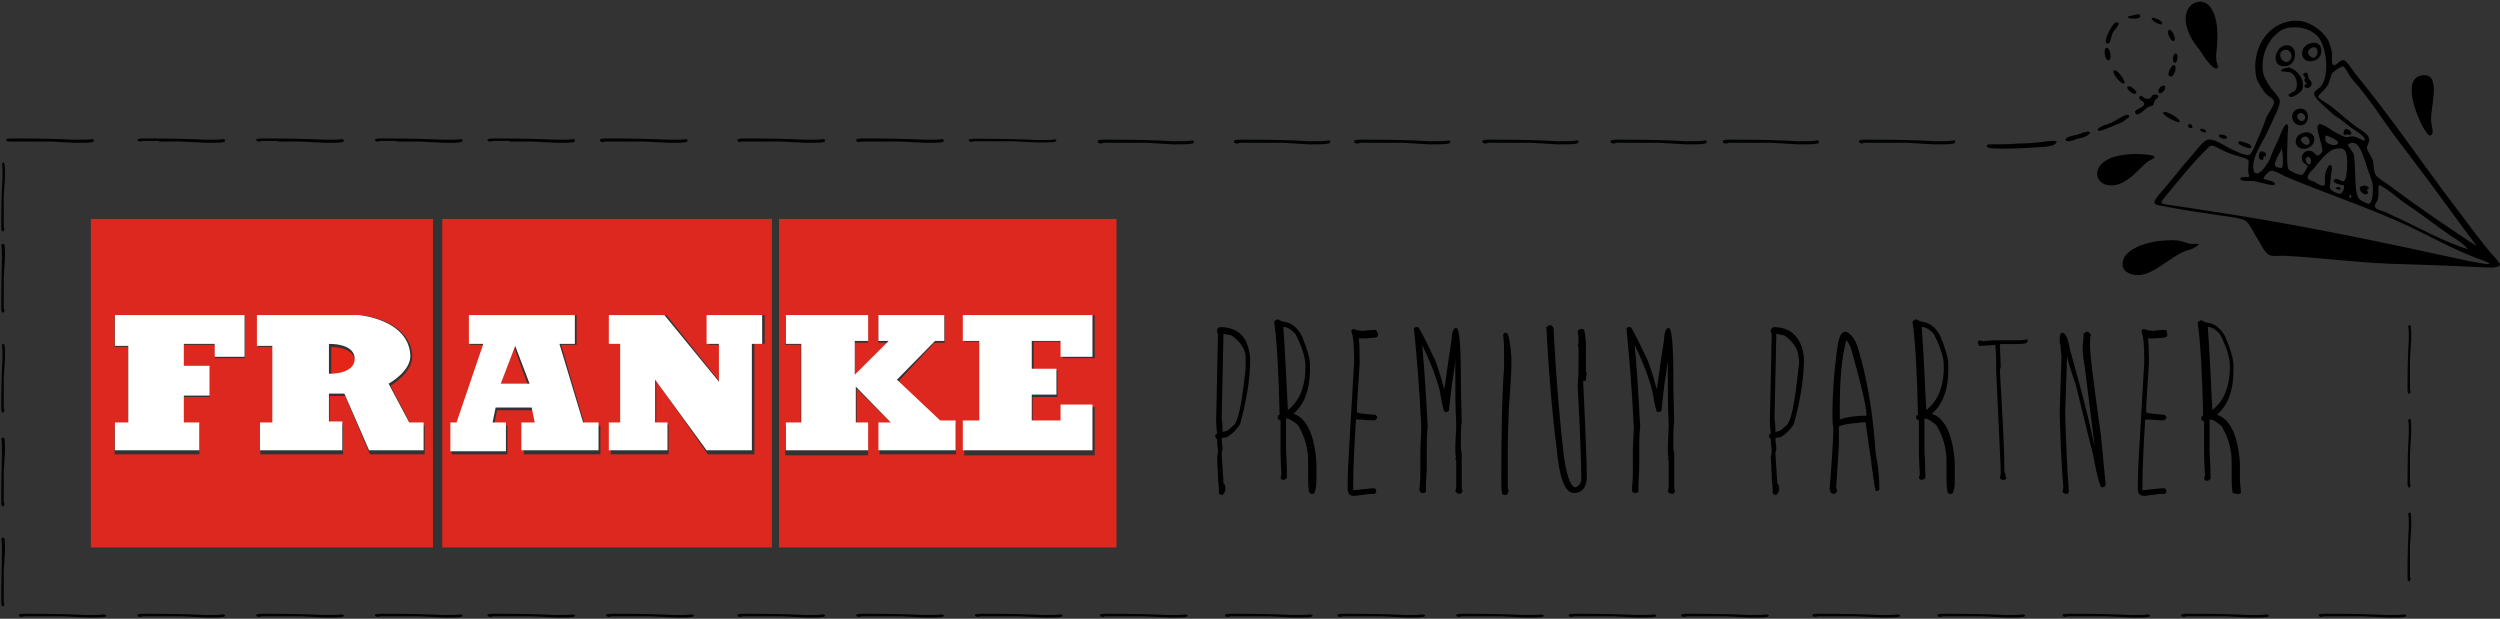
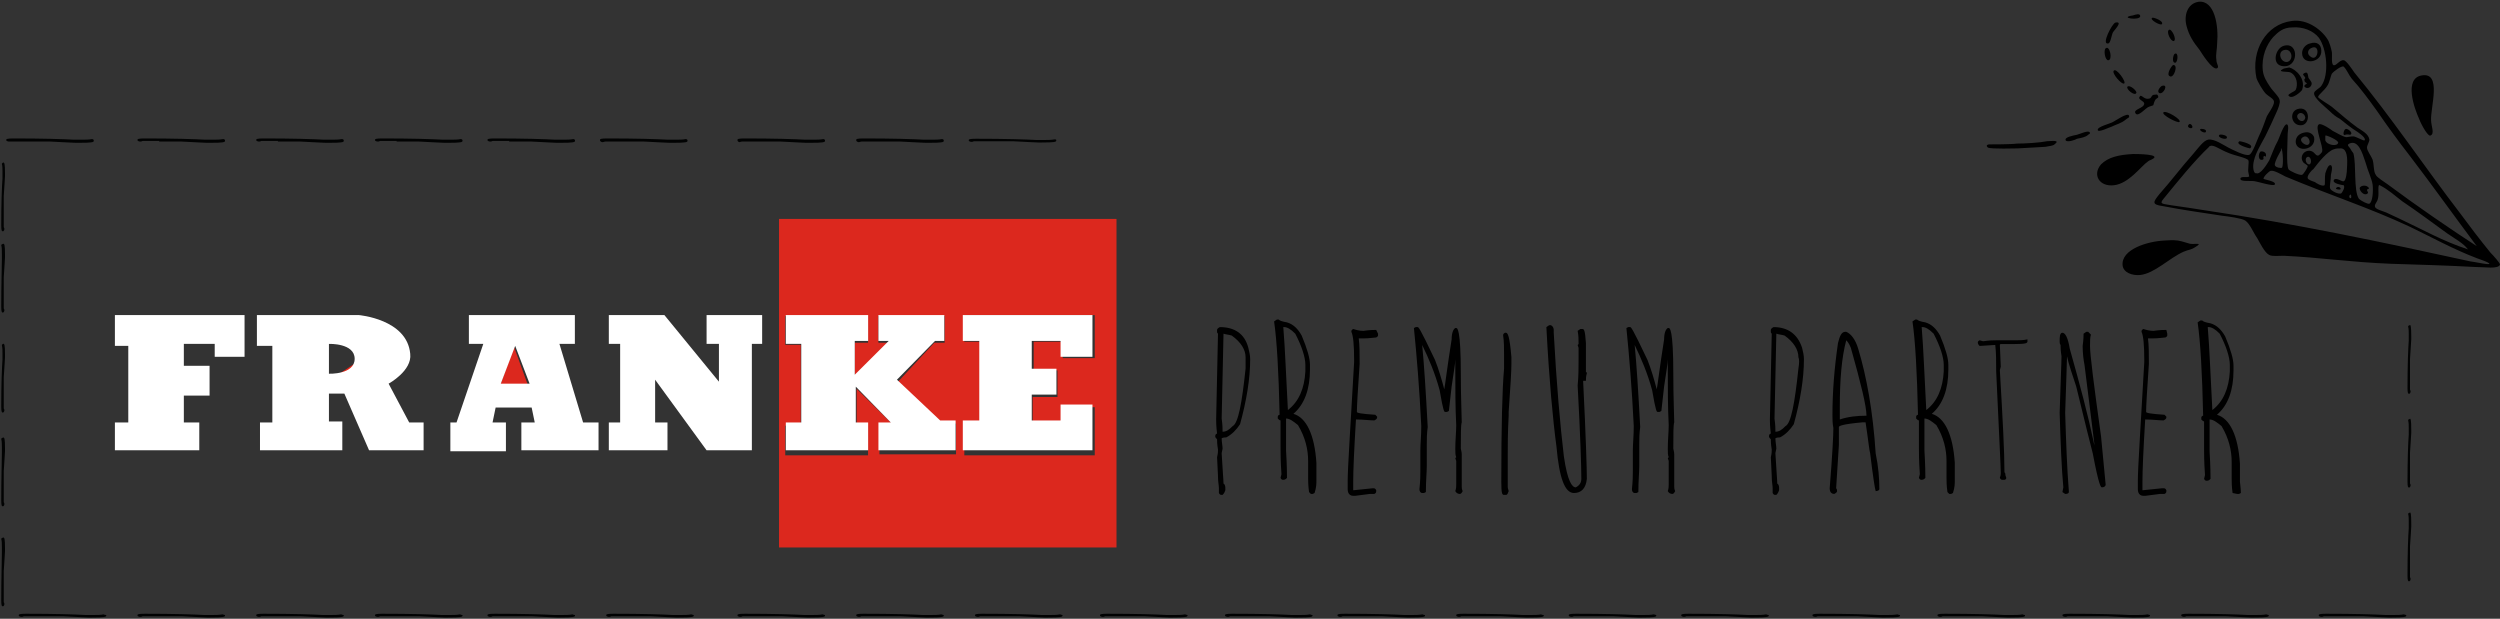
<svg xmlns="http://www.w3.org/2000/svg" width="400px" height="99px" viewBox="0 0 400 99" version="1.1">
  <rect x="0" y="0" width="400" height="99" fill="#333333" stroke="none" />
  <title>franke-lux-partner-logo</title>
  <desc>Created with Sketch.</desc>
  <g id="Page-1" stroke="none" stroke-width="1" fill="none" fill-rule="evenodd">
    <g id="franke-lux-partner-logo">
      <g id="FRANKE" transform="translate(14.538, 35.026)">
-         <path d="M42.308,23.072 C42.308,20.344 38.466,20.515 38.466,20.515 L38.466,25.629 C38.312,25.629 42.308,25.97 42.308,23.072 Z" id="Path" fill="#E42518" />
-         <path d="M0,52.564 L54.735,52.564 L54.735,0 L0,0 L0,52.564 Z M26.789,15.393 L43.16,15.393 C43.16,15.393 50.932,16.048 51.428,21.779 C51.593,24.563 47.955,26.691 47.955,26.691 L51.263,33.078 L53.412,33.078 L53.412,37.663 L44.648,37.663 L40.679,28.329 L38.199,28.329 L38.199,32.914 L40.349,32.914 L40.349,37.663 L27.12,37.663 L27.12,33.078 L29.269,33.078 L29.269,20.469 L26.789,20.469 L26.789,15.393 Z M3.803,33.078 L5.953,33.078 L5.953,20.469 L3.803,20.469 L3.803,15.393 L24.639,15.393 L24.639,22.27 L19.844,22.27 L19.844,20.141 L14.883,20.141 L14.883,23.744 L19.017,23.744 L19.017,28.493 L14.883,28.493 L14.883,32.914 L17.363,32.914 L17.363,37.663 L3.803,37.663 L3.803,33.078 Z M56.223,52.564 L108.974,52.564 L108.974,0 L56.223,0 L56.223,52.564 Z M83.178,33.078 L84.997,33.078 L84.997,19.978 L83.178,19.978 L83.178,15.393 L92.107,15.393 L100.872,26.364 L100.872,20.141 L98.887,20.141 L98.887,15.393 L107.817,15.393 L107.817,19.978 L106.163,19.978 L106.163,37.663 L98.722,37.663 L90.454,25.873 L90.454,32.914 L92.438,32.914 L92.438,37.663 L83.178,37.663 L83.178,33.078 Z M57.712,33.078 L58.704,33.078 L63.003,20.141 L60.688,20.141 L60.688,15.393 L77.721,15.393 L77.721,20.141 L75.24,20.141 L79.044,33.078 L81.524,33.078 L81.524,37.663 L69.287,37.663 L69.287,33.078 L71.437,33.078 L70.941,30.621 L64.988,30.621 L64.492,33.078 L66.641,33.078 L66.641,37.663 L57.712,37.663 L57.712,33.078 Z" id="Shape" fill="#DC281E" fill-rule="nonzero" />
+         <path d="M42.308,23.072 L38.466,25.629 C38.312,25.629 42.308,25.97 42.308,23.072 Z" id="Path" fill="#E42518" />
        <path d="M67.703,20.469 L65.385,26.855 L70.022,26.855 L67.703,20.469 Z M110.106,0 L110.106,52.564 L164.103,52.564 L164.103,0 L110.106,0 Z M138.595,37.663 L126.172,37.663 L126.172,32.914 L128.326,32.914 L122.528,27.183 L122.528,33.078 L124.35,33.078 L124.35,37.827 L111.1,37.827 L111.1,33.078 L113.584,33.078 L113.584,20.141 L111.1,20.141 L111.1,15.556 L124.35,15.556 L124.35,19.814 L122.197,19.814 L122.197,25.218 L127.663,19.814 L126.007,19.814 L126.007,15.556 L136.607,15.556 L136.607,19.814 L134.951,19.814 L129.154,26.036 L135.945,32.75 L138.429,32.75 L138.429,37.663 L138.595,37.663 Z M160.624,22.27 L155.49,22.27 L155.49,19.65 L150.852,19.65 L150.852,24.235 L154.661,24.235 L154.661,28.493 L150.686,28.493 L150.686,32.75 L155.49,32.75 L155.49,30.13 L160.624,30.13 L160.624,37.827 L139.754,37.827 L139.754,32.75 L142.404,32.75 L142.404,19.65 L139.754,19.65 L139.754,15.393 L160.624,15.393 L160.624,22.27 Z" id="Shape" fill="#DC281E" fill-rule="nonzero" />
        <path d="M17.347,32.566 L14.877,32.566 L14.877,28.271 L18.993,28.271 L18.993,23.498 L14.877,23.498 L14.877,19.998 L19.816,19.998 L19.816,22.066 L24.591,22.066 L24.591,15.385 L3.846,15.385 L3.846,20.316 L5.987,20.316 L5.987,32.566 L3.846,32.566 L3.846,37.02 L17.347,37.02 L17.347,32.566 Z M29.201,32.566 L27.061,32.566 L27.061,37.02 L40.232,37.02 L40.232,32.407 L38.092,32.407 L38.092,27.952 L40.561,27.952 L44.513,37.02 L53.239,37.02 L53.239,32.566 L50.934,32.566 L47.641,26.362 C47.641,26.362 51.428,24.293 51.099,21.589 C50.605,16.021 42.866,15.385 42.866,15.385 L26.567,15.385 L26.567,20.316 L29.036,20.316 L29.036,32.566 L29.201,32.566 Z M38.092,19.998 C38.092,19.998 42.208,19.839 42.208,22.384 C42.208,24.93 38.092,24.771 38.092,24.771 L38.092,19.998 Z M66.41,32.566 L64.27,32.566 L64.764,30.18 L70.526,30.18 L71.02,32.566 L68.88,32.566 L68.88,37.02 L81.228,37.02 L81.228,32.566 L78.758,32.566 L74.972,19.998 L77.441,19.998 L77.441,15.385 L60.483,15.385 L60.483,19.998 L62.788,19.998 L58.507,32.566 L57.52,32.566 L57.52,37.179 L66.41,37.179 L66.41,32.566 Z M67.892,20.316 L70.197,26.362 L65.587,26.362 L67.892,20.316 Z M92.259,32.566 L90.283,32.566 L90.283,25.725 L98.516,37.02 L105.76,37.02 L105.76,19.998 L107.406,19.998 L107.406,15.385 L98.516,15.385 L98.516,19.998 L100.491,19.998 L100.491,26.043 L91.765,15.385 L82.874,15.385 L82.874,19.998 L84.686,19.998 L84.686,32.566 L82.874,32.566 L82.874,37.02 L92.259,37.02 L92.259,32.566 Z M128.974,25.725 L135.066,19.521 L136.548,19.521 L136.548,15.385 L126.011,15.385 L126.011,19.521 L127.657,19.521 L122.224,24.93 L122.224,19.521 L124.364,19.521 L124.364,15.385 L111.193,15.385 L111.193,19.998 L113.663,19.998 L113.663,32.566 L111.193,32.566 L111.193,37.02 L124.364,37.02 L124.364,32.566 L122.389,32.566 L122.389,26.839 L127.987,32.566 L126.011,32.566 L126.011,37.02 L138.359,37.02 L138.359,32.248 L135.889,32.248 L128.974,25.725 Z M139.511,19.521 L142.146,19.521 L142.146,32.248 L139.511,32.248 L139.511,37.02 L160.256,37.02 L160.256,29.702 L155.152,29.702 L155.152,32.248 L150.543,32.248 L150.543,28.112 L154.494,28.112 L154.494,23.975 L150.543,23.975 L150.543,19.521 L155.152,19.521 L155.152,22.066 L160.256,22.066 L160.256,15.385 L139.511,15.385 L139.511,19.521 Z" id="Shape" fill="#FFFFFF" fill-rule="nonzero" />
      </g>
      <g id="Premium-Partner" transform="translate(194.436, 51.128)" fill="#000000" fill-rule="nonzero">
        <path d="M0.736,1.207 C0.442,1.357 0.294,1.508 0.294,1.659 L0.294,1.961 C0.294,2.112 0.294,2.112 0.442,2.262 L0.147,15.988 C0.147,16.29 0.147,17.044 0.294,18.25 C0.147,18.25 0,18.401 0,18.703 C0,18.854 0.147,19.005 0.294,19.155 C0.294,19.457 0.294,19.91 0.442,20.814 C0.442,21.116 0.442,21.418 0.294,22.021 L0.442,25.038 L0.442,25.189 C0.442,25.943 0.589,26.546 0.589,26.998 L0.589,27.753 C0.736,28.054 0.883,28.054 1.03,28.054 L1.177,28.054 C1.325,27.903 1.472,27.753 1.619,27.3 L1.619,26.998 C1.619,26.848 1.619,26.395 1.325,26.244 C1.325,25.641 1.177,24.133 1.03,21.418 C1.03,21.418 1.03,21.267 1.177,20.664 C1.177,20.211 1.03,19.608 1.03,19.005 C1.03,19.005 1.177,18.854 1.766,18.854 C2.649,18.401 3.385,17.647 3.974,16.742 C5.004,12.971 5.593,9.502 5.593,6.335 C5.593,5.732 5.446,5.128 5.298,4.525 C4.71,2.262 3.091,1.207 0.736,1.207 Z M4.857,7.843 C4.268,13.424 3.679,16.591 2.796,17.044 C2.208,17.647 1.766,17.949 1.177,17.949 C1.177,17.496 1.177,16.893 1.03,15.837 L1.325,2.262 C1.766,2.413 2.208,2.413 2.649,2.564 C4.121,3.62 4.857,4.827 4.857,6.033 L4.857,7.843 Z M16.189,25.792 L16.189,22.926 C15.895,18.401 14.571,15.686 12.51,15.083 C14.276,13.575 15.159,11.161 15.159,7.994 L15.159,7.24 C15.159,6.184 14.718,4.676 13.835,2.564 C13.246,1.508 12.51,0.754 11.48,0.452 C10.597,0.302 10.302,0.151 10.155,0 L9.861,0 L9.419,0.302 C9.861,3.318 10.155,8.446 10.302,15.234 C10.155,15.234 10.008,15.385 10.008,15.535 L10.008,15.837 C10.155,15.988 10.302,16.139 10.45,16.139 L10.45,20.513 C10.45,21.267 10.45,22.624 10.597,24.736 L10.45,25.339 C10.597,25.641 10.744,25.641 10.891,25.641 C11.185,25.641 11.333,25.49 11.48,25.339 L11.48,25.189 C11.48,24.887 11.48,23.379 11.333,20.965 L11.333,18.1 L11.333,15.837 C11.921,15.837 12.51,16.29 13.246,16.893 C14.423,18.854 14.865,20.814 14.865,22.624 L14.865,25.339 C14.865,25.792 14.865,26.546 15.012,27.602 L15.306,27.903 L15.601,27.903 L15.895,27.753 C16.189,26.848 16.189,26.244 16.189,25.792 Z M11.627,14.48 C11.333,9.201 11.185,4.676 10.891,1.207 L11.038,1.207 C11.48,1.207 12.069,1.508 12.804,2.262 C13.835,4.223 14.423,6.033 14.423,7.24 L14.423,8.296 C14.276,11.011 13.393,13.122 11.627,14.48 Z M25.756,1.659 C25.462,1.659 24.726,1.659 23.696,1.81 C23.107,1.81 22.518,1.659 22.077,1.508 C21.782,1.659 21.782,1.81 21.782,1.961 C22.077,2.564 22.224,4.072 22.224,6.486 L22.224,6.787 C21.635,17.345 21.194,23.68 21.194,25.792 L21.194,27.149 C21.194,28.054 21.782,28.205 22.077,28.205 L22.371,28.205 L24.726,27.903 L25.462,27.903 C25.756,27.753 25.756,27.602 25.756,27.451 L25.756,27.3 C25.609,26.998 25.462,26.998 25.314,26.998 L25.167,26.998 L22.224,27.3 L22.077,27.3 L22.077,25.943 C22.077,24.133 22.224,20.814 22.518,15.988 C23.696,15.988 24.726,16.139 25.462,16.139 C25.756,15.988 25.903,15.837 25.903,15.686 L25.903,15.535 L25.609,15.234 C23.254,15.083 22.665,14.932 22.665,14.781 C22.665,13.876 22.812,11.312 23.107,7.089 C23.107,5.43 23.107,4.072 22.96,3.017 L23.696,3.017 C24.726,3.017 25.462,2.866 25.756,2.866 C25.756,2.866 26.05,2.715 26.05,2.564 L26.05,2.262 L25.756,1.659 Z M39.443,26.697 L39.443,24.585 L39.443,21.87 L39.443,21.569 C39.443,21.116 39.296,20.814 39.296,20.664 C39.296,18.25 39.296,16.893 39.443,16.44 C39.443,15.234 39.296,12.67 39.296,8.748 C39.296,1.357 38.708,1.357 38.56,1.357 L38.413,1.357 C38.119,1.508 37.825,2.112 37.825,3.167 C37.089,7.843 36.794,10.407 36.647,11.161 C36.206,9.502 35.764,7.994 35.175,6.486 C32.673,1.207 32.526,1.207 32.379,1.207 L32.085,1.207 L31.79,1.357 C32.232,5.732 32.673,11.011 32.968,17.044 C32.968,18.552 32.821,19.91 32.821,20.965 L32.821,24.284 C32.821,24.887 32.821,25.792 32.673,27.149 C32.673,27.451 32.821,27.753 33.115,27.753 L33.409,27.753 L33.704,27.602 C33.704,25.792 33.851,24.434 33.851,23.379 L33.851,19.91 C33.851,19.155 33.851,18.25 33.998,17.195 C33.704,11.614 33.409,7.089 33.115,4.072 C34.145,6.184 35.175,8.597 35.911,11.312 C36.5,14.781 36.647,14.781 36.794,14.781 L37.089,14.781 L37.383,14.63 L37.825,10.709 C38.119,8.597 38.413,7.089 38.413,6.335 L38.413,7.994 C38.413,11.011 38.413,14.027 38.56,16.893 C38.56,17.949 38.413,19.306 38.413,20.664 C38.413,21.267 38.413,21.719 38.56,22.021 L38.413,22.172 L38.56,22.624 L38.56,26.395 C38.56,26.697 38.56,26.998 38.413,27.451 C38.56,27.753 38.855,27.903 39.149,27.903 C39.296,27.903 39.443,27.753 39.591,27.451 C39.443,27.149 39.443,26.848 39.443,26.697 Z M46.508,2.112 L46.361,2.112 C46.066,2.262 46.066,2.413 46.066,2.564 C46.214,3.469 46.214,4.525 46.214,5.732 L46.214,7.843 C45.919,11.161 45.772,17.195 45.772,25.943 C45.772,27.903 45.919,28.054 46.214,28.054 L46.508,28.054 C46.802,28.054 46.802,27.753 46.95,27.451 C46.802,26.998 46.802,26.848 46.802,26.697 L46.802,21.719 C46.802,20.211 46.802,18.1 46.95,15.385 L46.95,14.781 C47.244,10.709 47.391,8.145 47.391,7.089 L47.391,6.033 C47.097,2.564 46.802,2.112 46.508,2.112 Z M59.312,9.804 C59.312,9.502 59.312,9.05 59.46,8.597 L59.46,8.446 L59.312,8.446 L59.312,5.581 L59.312,3.922 L59.312,3.771 C59.165,1.659 59.018,1.508 58.724,1.508 L58.429,1.508 L57.988,1.81 C58.135,2.564 58.135,3.167 58.135,3.922 L57.988,4.072 L58.135,4.525 L58.135,6.335 C58.135,7.692 58.135,9.05 57.988,10.558 C58.429,18.703 58.577,23.529 58.577,25.49 C58.577,26.094 58.282,26.546 57.693,26.848 C57.105,26.848 56.369,25.943 55.78,21.87 C55.191,16.893 54.603,10.256 54.161,2.112 L54.161,1.659 C54.161,1.357 54.014,1.056 53.72,0.905 L53.425,0.905 L52.984,1.207 C53.425,9.653 54.014,15.988 54.603,20.362 C55.044,25.339 55.927,27.753 57.399,27.753 C58.577,27.753 59.312,26.998 59.46,25.49 C59.46,23.982 59.312,18.854 58.871,9.955 L58.871,9.804 L59.312,9.804 Z M73.441,26.697 L73.441,24.585 L73.441,21.87 L73.441,21.569 C73.441,21.116 73.294,20.814 73.294,20.664 C73.294,18.25 73.294,16.893 73.441,16.44 C73.441,15.234 73.294,12.67 73.294,8.748 C73.294,1.357 72.706,1.357 72.558,1.357 L72.411,1.357 C72.117,1.508 71.822,2.112 71.822,3.167 C71.087,7.843 70.792,10.407 70.645,11.161 C70.204,9.502 69.762,7.994 69.173,6.486 C66.671,1.207 66.524,1.207 66.377,1.207 L66.083,1.207 L65.788,1.357 C66.23,5.732 66.671,11.011 66.966,17.044 C66.966,18.552 66.818,19.91 66.818,20.965 L66.818,24.284 C66.818,24.887 66.818,25.792 66.671,27.149 C66.671,27.451 66.818,27.753 67.113,27.753 L67.407,27.753 L67.702,27.602 C67.702,25.792 67.849,24.434 67.849,23.379 L67.849,19.91 C67.849,19.155 67.849,18.25 67.996,17.195 C67.702,11.614 67.407,7.089 67.113,4.072 C68.143,6.184 69.173,8.597 69.909,11.312 C70.498,14.781 70.645,14.781 70.792,14.781 L71.087,14.781 L71.381,14.63 L71.822,10.709 C72.117,8.597 72.411,7.089 72.411,6.335 L72.411,7.994 C72.411,11.011 72.411,14.027 72.558,16.893 C72.558,17.949 72.411,19.306 72.411,20.664 C72.411,21.267 72.411,21.719 72.558,22.021 L72.411,22.172 L72.558,22.624 L72.558,26.395 C72.558,26.697 72.558,26.998 72.411,27.451 C72.558,27.753 72.853,27.903 73.147,27.903 C73.294,27.903 73.441,27.753 73.589,27.451 C73.441,27.149 73.441,26.848 73.441,26.697 Z M89.337,1.207 C89.042,1.357 88.895,1.508 88.895,1.659 L88.895,1.961 C88.895,2.112 88.895,2.112 89.042,2.262 L88.748,15.988 C88.748,16.29 88.748,17.044 88.895,18.25 C88.748,18.25 88.601,18.401 88.601,18.703 C88.601,18.854 88.748,19.005 88.895,19.155 C88.895,19.457 88.895,19.91 89.042,20.814 C89.042,21.116 89.042,21.418 88.895,22.021 L89.042,25.038 L89.042,25.189 C89.042,25.943 89.189,26.546 89.189,26.998 L89.189,27.753 C89.337,28.054 89.484,28.054 89.631,28.054 L89.778,28.054 C89.925,27.903 90.072,27.753 90.22,27.3 L90.22,26.998 C90.22,26.848 90.22,26.395 89.925,26.244 C89.925,25.641 89.778,24.133 89.631,21.418 C89.631,21.418 89.631,21.267 89.778,20.664 C89.778,20.211 89.631,19.608 89.631,19.005 C89.631,19.005 89.778,18.854 90.367,18.854 C91.25,18.401 91.986,17.647 92.574,16.742 C93.605,12.971 94.193,9.502 94.193,6.335 C94.193,5.732 94.046,5.128 93.899,4.525 C93.163,2.262 91.544,1.207 89.337,1.207 Z M93.31,7.843 C92.722,13.424 92.133,16.591 91.25,17.044 C90.661,17.647 90.22,17.949 89.631,17.949 C89.631,17.496 89.631,16.893 89.484,15.837 L89.778,2.262 C90.22,2.413 90.661,2.413 91.103,2.564 C92.574,3.62 93.31,4.827 93.31,6.033 C93.458,6.335 93.458,6.938 93.31,7.843 Z M102.877,4.676 C102.435,3.167 101.699,2.262 100.964,1.961 L100.816,1.961 C100.228,1.961 99.933,2.564 99.639,3.771 C99.05,7.843 98.756,11.614 98.756,15.234 C98.756,15.988 98.756,16.591 98.903,17.345 C98.903,18.401 98.756,21.569 98.314,26.998 C98.314,27.753 98.756,27.903 99.05,27.903 C99.345,27.753 99.492,27.602 99.492,27.451 C99.492,27.3 99.492,27.149 99.345,26.998 L99.786,20.06 L99.786,17.195 C99.786,17.044 100.228,16.742 103.613,16.44 L104.054,16.44 C104.496,19.306 104.643,20.965 104.79,21.418 C105.232,25.038 105.526,26.998 105.673,27.451 C105.968,27.451 106.262,27.3 106.262,27.149 C106.262,25.49 106.115,23.529 105.673,21.418 C105.232,14.63 104.201,9.05 102.877,4.676 Z M99.933,15.988 L99.933,14.027 C99.933,9.653 100.228,6.033 100.964,3.318 C101.111,3.469 101.405,3.771 101.699,4.525 C103.318,10.256 104.201,13.876 104.201,15.385 C102.73,15.385 101.258,15.535 99.933,15.988 Z M118.33,25.792 L118.33,22.926 C118.036,18.401 116.712,15.686 114.651,15.083 C116.417,13.575 117.3,11.161 117.3,7.994 L117.3,7.24 C117.3,6.184 116.859,4.676 115.976,2.564 C115.387,1.508 114.651,0.754 113.621,0.452 C112.738,0.302 112.443,0.151 112.296,0 L112.002,0 L111.56,0.302 C112.002,3.318 112.296,8.446 112.443,15.234 C112.296,15.234 112.149,15.385 112.149,15.535 L112.149,15.837 C112.296,15.988 112.443,16.139 112.591,16.139 L112.591,20.513 C112.591,21.267 112.591,22.624 112.738,24.736 L112.591,25.339 C112.738,25.641 112.885,25.641 113.032,25.641 C113.326,25.641 113.474,25.49 113.621,25.339 L113.621,25.189 C113.621,24.887 113.621,23.379 113.474,20.965 L113.474,18.1 L113.474,15.837 C114.062,15.837 114.651,16.29 115.387,16.893 C116.564,18.854 117.006,20.814 117.006,22.624 L117.006,25.339 C117.006,25.792 117.006,26.546 117.153,27.602 L117.447,27.903 L117.742,27.903 L118.036,27.753 C118.33,26.848 118.33,26.244 118.33,25.792 Z M113.768,14.48 C113.474,9.201 113.326,4.676 113.032,1.207 L113.179,1.207 C113.621,1.207 114.209,1.508 114.945,2.262 C115.976,4.223 116.564,6.033 116.564,7.24 L116.564,8.296 C116.417,11.011 115.534,13.122 113.768,14.48 Z M129.957,3.167 C129.369,3.318 128.633,3.318 128.044,3.318 L124.953,3.318 C124.512,3.318 123.923,3.318 122.893,3.469 C122.893,3.469 122.746,3.469 122.304,3.318 C122.01,3.469 122.01,3.62 122.01,3.62 C122.01,3.922 122.157,4.072 122.304,4.223 L124.659,4.072 L124.806,4.072 C124.953,5.279 124.953,6.787 124.953,8.296 C125.395,18.1 125.689,23.529 125.689,24.585 C125.689,25.038 125.542,25.189 125.542,25.339 C125.689,25.641 125.836,25.641 125.984,25.641 L126.278,25.641 C126.425,25.641 126.572,25.49 126.572,25.339 L126.425,24.887 L126.425,24.736 C126.425,24.736 126.425,24.585 126.278,24.434 C126.278,21.116 125.984,15.686 125.542,8.145 C125.542,8.145 125.542,7.994 125.689,7.541 L125.542,4.072 C125.542,3.922 125.689,3.922 125.689,3.922 L127.75,3.922 C129.81,3.922 129.957,3.771 129.957,3.469 L129.957,3.167 Z M139.966,4.223 C139.966,3.469 139.966,2.866 140.113,2.413 L139.671,1.961 L139.377,1.961 L138.935,2.262 C138.935,2.564 138.935,3.167 138.788,4.223 C138.788,5.43 138.935,6.486 139.082,7.24 C139.818,13.273 140.407,17.647 140.701,20.211 C140.701,20.06 140.554,19.759 140.554,19.608 C139.671,15.385 138.347,10.407 136.728,4.676 C136.433,2.866 135.992,2.112 135.55,2.112 C135.109,2.112 135.109,2.866 135.109,3.469 C135.109,3.62 135.109,3.922 135.256,4.072 L135.256,4.223 C135.256,5.128 135.403,5.732 135.403,5.882 C135.403,6.938 135.256,9.804 135.109,14.932 C135.256,19.608 135.403,23.68 135.697,26.848 L135.55,27.602 L135.992,27.903 C136.433,27.903 136.58,27.753 136.58,27.602 L136.58,27.451 C136.286,23.831 136.139,19.608 135.992,14.932 C136.139,9.955 136.286,6.938 136.286,5.882 C136.58,7.24 137.169,8.899 137.758,10.709 C139.082,16.139 139.966,19.759 140.407,21.418 C141.437,26.848 141.732,26.848 141.879,26.848 C142.173,26.848 142.468,26.697 142.468,26.395 L141.732,18.703 C140.554,10.256 139.966,5.581 139.966,4.223 Z M152.181,1.659 C151.887,1.659 151.151,1.659 150.121,1.81 C149.532,1.81 148.943,1.659 148.502,1.508 C148.207,1.659 148.207,1.81 148.207,1.961 C148.502,2.564 148.649,4.072 148.649,6.486 L148.649,6.787 C148.06,17.345 147.619,23.68 147.619,25.792 L147.619,27.149 C147.619,28.054 148.207,28.205 148.502,28.205 L148.796,28.205 L151.151,27.903 L151.887,27.903 C152.181,27.753 152.181,27.602 152.181,27.451 L152.181,27.3 C152.034,26.998 151.887,26.998 151.74,26.998 L151.445,26.998 L148.502,27.3 L148.355,27.3 L148.355,25.943 C148.355,24.133 148.502,20.814 148.796,15.988 C149.974,15.988 151.004,16.139 151.74,16.139 C152.034,15.988 152.181,15.837 152.181,15.686 L152.181,15.535 L151.887,15.234 C149.532,15.083 148.943,14.932 148.943,14.781 C148.943,13.876 149.09,11.312 149.385,7.089 C149.385,5.43 149.385,4.072 149.238,3.017 L149.974,3.017 C151.004,3.017 151.74,2.866 152.034,2.866 C152.034,2.866 152.328,2.715 152.328,2.564 L152.328,2.262 L152.181,1.659 Z M164.103,27.753 C164.103,26.998 163.955,26.244 163.955,25.943 L163.955,23.077 C163.661,18.552 162.336,15.837 160.276,15.234 C162.042,13.725 162.925,11.312 162.925,8.145 L162.925,7.391 C162.925,6.335 162.484,4.827 161.601,2.715 C161.012,1.659 160.276,0.905 159.246,0.603 C158.363,0.452 158.068,0.302 157.921,0.151 L157.627,0.151 L157.185,0.452 C157.627,3.469 157.921,8.597 158.068,15.385 C157.921,15.385 157.774,15.535 157.774,15.686 L157.774,15.988 C157.921,16.139 158.068,16.29 158.215,16.29 L158.215,20.664 C158.215,21.418 158.215,22.775 158.363,24.887 L158.215,25.49 C158.363,25.792 158.51,25.792 158.657,25.792 C158.951,25.792 159.099,25.641 159.246,25.49 L159.246,25.339 C159.246,25.038 159.246,23.529 159.099,21.116 L159.099,18.25 L159.099,15.988 C159.687,15.988 160.276,16.44 161.012,17.044 C162.189,19.005 162.631,20.965 162.631,22.775 L162.631,25.49 C162.631,25.943 162.631,26.697 162.778,27.753 L163.514,27.903 L163.808,27.903 L164.103,27.753 Z M159.54,14.48 C159.246,9.201 159.099,4.676 158.804,1.207 L158.951,1.207 C159.393,1.207 159.982,1.508 160.717,2.262 C161.748,4.223 162.336,6.033 162.336,7.24 L162.336,8.296 C162.189,11.011 161.306,13.122 159.54,14.48 Z" id="Shape" />
      </g>
      <g id="Border" fill-rule="nonzero">
-         <path d="M190.708,22.462 C190.074,22.59 189.598,22.59 188.805,22.59 L187.536,22.59 C185.633,22.462 181.985,22.333 176.91,22.333 C175.8,22.333 175.641,22.462 175.641,22.59 L175.641,22.718 C175.641,22.846 175.958,22.974 176.117,22.974 C176.434,22.974 176.434,22.846 176.593,22.846 L183.413,22.846 C185.792,22.974 187.378,23.103 187.854,23.103 L188.488,23.103 C190.708,23.103 191.026,22.974 191.026,22.718 L191.026,22.59 C190.867,22.462 190.867,22.462 190.708,22.462 Z M212.503,22.462 C211.869,22.59 211.393,22.59 210.6,22.59 L209.331,22.59 C207.428,22.462 203.78,22.333 198.705,22.333 C197.595,22.333 197.436,22.462 197.436,22.59 L197.436,22.718 C197.436,22.846 197.753,22.974 197.912,22.974 C198.229,22.974 198.229,22.846 198.388,22.846 L205.208,22.846 C207.587,22.974 209.173,23.103 209.648,23.103 L210.283,23.103 C212.503,23.103 212.821,22.974 212.821,22.718 L212.821,22.59 C212.821,22.462 212.662,22.462 212.503,22.462 Z M231.734,22.462 C231.1,22.59 230.624,22.59 229.831,22.59 L228.562,22.59 C226.659,22.462 223.011,22.333 217.936,22.333 C216.825,22.333 216.667,22.462 216.667,22.59 L216.667,22.718 C216.667,22.846 216.984,22.974 217.142,22.974 C217.46,22.974 217.46,22.846 217.618,22.846 L224.438,22.846 C226.817,22.974 228.403,23.103 228.879,23.103 L229.514,23.103 C231.734,23.103 232.051,22.974 232.051,22.718 L232.051,22.59 C231.893,22.462 231.893,22.462 231.734,22.462 Z M252.247,22.462 C251.612,22.59 251.137,22.59 250.344,22.59 L249.075,22.59 C247.172,22.462 243.524,22.333 238.448,22.333 C237.338,22.333 237.179,22.462 237.179,22.59 L237.179,22.718 C237.179,22.846 237.497,22.974 237.655,22.974 C237.973,22.974 237.973,22.846 238.131,22.846 L244.951,22.846 C247.33,22.974 248.916,23.103 249.392,23.103 L250.026,23.103 C252.247,23.103 252.564,22.974 252.564,22.718 L252.564,22.59 C252.564,22.462 252.405,22.462 252.247,22.462 Z M272.76,22.462 C272.125,22.59 271.649,22.59 270.856,22.59 L269.588,22.59 C267.684,22.462 264.036,22.333 258.961,22.333 C257.851,22.333 257.692,22.462 257.692,22.59 L257.692,22.718 C257.692,22.846 258.01,22.974 258.168,22.974 C258.485,22.974 258.485,22.846 258.644,22.846 L265.464,22.846 C267.843,22.974 269.429,23.103 269.905,23.103 L270.539,23.103 C272.76,23.103 273.077,22.974 273.077,22.718 L273.077,22.59 C272.918,22.462 272.918,22.462 272.76,22.462 Z M290.708,22.462 C290.074,22.59 289.598,22.59 288.805,22.59 L287.536,22.59 C285.633,22.462 281.985,22.333 276.91,22.333 C275.8,22.333 275.641,22.462 275.641,22.59 L275.641,22.718 C275.641,22.846 275.958,22.974 276.117,22.974 C276.434,22.974 276.434,22.846 276.593,22.846 L283.413,22.846 C285.792,22.974 287.378,23.103 287.854,23.103 L288.488,23.103 C290.708,23.103 291.026,22.974 291.026,22.718 L291.026,22.59 C290.867,22.462 290.708,22.462 290.708,22.462 Z M312.5,22.462 C311.859,22.59 311.378,22.59 310.577,22.59 L309.455,22.59 C307.532,22.462 303.846,22.333 298.718,22.333 C297.596,22.333 297.436,22.462 297.436,22.59 L297.436,22.718 C297.436,22.846 297.756,22.974 297.917,22.974 L298.237,22.846 L305.128,22.846 C307.532,22.974 309.135,23.103 309.615,23.103 L310.256,23.103 C312.5,23.103 312.821,22.974 312.821,22.718 L312.821,22.59 C312.821,22.462 312.66,22.462 312.5,22.462 Z" id="Shape" fill="#010202" />
        <path d="M351.923,7.974 C352.179,8.359 353.974,11.308 354.744,10.923 C355.128,10.667 354.615,10.282 354.615,9.513 C354.487,8.744 354.744,7.846 354.744,6.949 C355,4.128 354.359,0.026 351.795,0.282 C350,0.538 349.359,2.462 349.872,4.256 C350.256,5.667 350.897,6.692 351.923,7.974 Z M342.436,2.59 C342.436,2.077 341.667,2.333 341.282,2.462 C338.846,2.846 342.436,3.359 342.436,2.59 Z M345.897,3.872 C346.282,3.359 344.487,2.718 344.359,2.846 C343.846,3.103 345.641,4.128 345.897,3.872 Z" id="Shape" fill="#000000" />
        <path d="M398.462,40.41 C396.795,38.359 395.128,36.179 393.718,34.256 C387.821,26.564 382.692,18.872 376.667,11.564 C376.41,11.179 375.385,9.641 375,9.641 C374.359,9.513 373.718,10.667 373.333,10.41 C372.949,10.154 373.205,8.744 373.077,8.231 C372.949,7.59 372.692,6.821 372.564,6.564 C371.667,4.897 369.231,2.974 366.667,3.359 C362.564,3.872 360.128,8.103 361.026,12.462 C361.154,12.974 362.051,14.513 362.564,15.026 C362.949,15.41 363.846,15.795 363.846,16.308 C363.846,16.949 362.949,18.103 362.692,18.615 C362.308,19.641 361.923,20.795 361.41,21.821 C361.154,22.333 360.385,24.641 359.872,24.769 C359.231,25.026 357.051,23.872 356.538,23.615 C355.769,23.231 354.359,22.205 353.333,22.333 C352.564,22.462 351.667,23.744 350.897,24.641 C348.846,26.949 347.564,28.744 345.513,31.051 C344.487,32.333 344.231,32.718 346.026,32.974 C349.359,33.615 352.179,34 355.513,34.513 C356.538,34.641 358.59,34.897 359.231,35.282 C360,35.795 360.513,37.205 361.154,38.103 C361.538,38.744 362.308,40.41 363.077,40.795 C363.59,41.051 364.487,40.923 365.385,40.923 C371.026,41.179 376.026,41.949 382.564,42.205 C386.538,42.333 391.41,42.462 396.026,42.718 C397.564,42.718 399.744,43.103 400,42.333 C400,42.077 398.974,40.923 398.462,40.41 Z M373.077,11.821 C373.333,11.436 374.744,10.41 375,10.667 C375.513,11.179 375.769,11.949 376.282,12.59 C377.692,14.128 379.103,16.051 380.385,17.846 C382.051,20.282 383.846,22.718 385.641,25.026 C389.359,29.897 392.821,34.769 396.282,39.385 C391.923,36.564 386.538,32.846 382.051,29.513 C381.538,29.128 380.256,28.359 380.128,27.974 C379.744,27.462 379.872,26.436 379.615,25.538 C379.359,24.897 378.718,24.128 378.718,23.615 C378.718,23.231 379.103,22.718 379.103,22.333 C378.974,21.436 377.949,20.923 377.179,20.41 C375.769,19.385 374.615,18.359 373.077,17.077 C372.564,16.692 371.026,15.795 370.897,15.538 C370.897,15.154 371.923,14.513 372.436,13.615 C372.692,13.231 372.949,12.077 373.077,11.821 Z M380.769,29.641 C382.051,30.282 383.205,31.308 384.359,32.205 C386.667,33.744 389.231,35.667 391.538,37.333 C392.821,38.231 394.103,38.872 394.872,39.897 C390.897,38.615 387.564,36.692 383.718,34.897 C383.205,34.641 382.564,34.385 381.795,34 C381.154,33.744 380.128,33.487 380,33.103 C379.872,32.59 380.385,32.462 380.513,31.564 C380.641,30.923 380.385,29.385 380.769,29.641 Z M376.026,23.744 C375.897,23.487 375.385,23.231 375.897,22.974 C377.308,22.333 377.949,24.385 378.462,25.923 C378.846,27.333 379.487,28.615 379.615,29.513 C379.744,30.538 379.615,32.333 379.103,32.59 C378.846,32.718 377.692,32.077 377.436,31.821 C376.538,30.538 377.051,26.308 376.538,24.513 C376.41,24.385 376.154,24 376.026,23.744 Z M376.154,31.692 C375.897,31.821 375.769,31.308 376.026,31.179 C376.154,30.923 376.282,31.564 376.154,31.692 Z M360.641,25.667 C360.897,24.513 361.667,23.231 362.436,21.821 C363.077,20.538 363.718,19.128 364.231,17.974 C364.487,17.462 364.872,16.436 364.744,16.051 C364.744,15.538 363.59,14.513 363.205,13.872 C362.692,13.103 362.179,12.333 362.051,11.308 C361.795,9 362.692,7.077 363.718,5.923 C364.487,5.154 365.256,4.385 366.795,4.385 C368.462,4.256 370.128,4.897 371.026,6.051 C372.308,7.846 372.692,11.949 371.41,13.744 C371.154,14.128 370.256,14.513 370.256,14.897 C370.128,15.667 372.308,17.333 372.821,17.846 C373.333,18.359 373.846,18.744 374.359,19 C375.513,19.897 375.897,20.282 377.308,21.179 C377.436,21.308 377.692,21.436 377.949,21.692 C377.821,21.564 378.59,22.205 378.333,22.462 C378.205,22.59 376.923,21.821 376.538,21.821 C376.026,21.821 375.641,21.949 375.385,21.949 C374.744,21.821 373.974,21.308 373.205,20.923 C373.077,20.795 371.41,19.641 371.026,19.897 C370.256,20.282 371.795,23.487 371.538,24.256 C371.538,24.385 371.026,24.897 370.897,24.897 C370.385,24.897 370.385,24.256 369.615,24.128 C368.59,24 367.821,25.154 368.59,26.051 C368.718,26.179 369.231,26.436 369.231,26.564 C369.231,26.821 368.59,27.846 368.333,27.974 C367.949,28.103 366.282,27.333 366.154,27.077 C365.769,26.308 366.026,22.718 366.026,21.436 C366.026,21.051 366.282,20.026 365.897,19.897 C365.385,19.769 364.615,22.333 364.359,22.718 C363.974,23.359 363.462,24.769 363.077,25.667 C362.692,26.308 361.667,27.974 361.026,27.718 C360.513,27.846 360.385,26.564 360.641,25.667 Z M375,29.641 C375.256,30.026 374.744,30.795 374.615,30.923 C374.231,31.179 372.949,30.538 372.821,30.154 C372.692,29.769 372.949,28.872 372.949,27.974 C372.949,27.846 373.333,26.692 372.949,26.436 C372.564,26.308 372.308,26.949 372.051,27.718 C371.923,28.359 372.051,29.513 371.923,29.641 C371.538,29.897 370.513,29.256 370.385,29.128 C370,29 369.231,28.744 369.231,28.487 C369.103,28.103 369.872,27.205 370.128,27.077 C370.897,26.051 372.436,24.128 373.462,23.872 C373.718,23.744 374.231,23.744 374.615,23.744 C375.513,23.872 375.641,25.154 375.513,26.949 C375.513,27.462 375.385,28.872 375,29 C374.744,29.128 373.846,28.359 373.462,28.744 C372.949,29.385 375,29.641 375,29.641 Z M369.103,25.154 C369.744,24.769 370,26.179 369.487,26.308 C368.974,26.308 368.718,25.41 369.103,25.154 Z M372.051,21.692 C372.179,21.564 374.231,22.462 374.103,22.846 C373.974,23.487 372.308,23.231 372.051,22.462 L372.051,21.692 Z M365,23.744 C365.256,23.872 365.385,26.436 365.128,26.821 C365,26.949 364.103,26.821 363.974,26.436 C363.846,25.923 365,24 365,24 C365,23.872 364.872,23.872 365,23.744 Z M395.256,41.821 C381.154,38.744 367.308,35.795 352.564,33.615 C350.897,33.359 349.359,33.103 347.436,32.846 C346.154,32.59 345.385,32.718 346.154,31.821 C348.462,29 351.026,25.795 353.462,23.487 C353.59,23.359 353.462,23.359 353.59,23.359 C354.231,23.103 355,23.872 356.667,24.513 C357.564,24.897 359.615,25.282 359.744,25.667 C359.872,25.923 359.615,27.205 359.744,27.59 L359.872,28.231 C359.615,28.487 358.462,28.103 358.462,28.615 C358.462,29.128 360.128,28.872 360.769,29 C361.026,29 363.846,29.897 363.974,29.513 C364.231,29 362.308,28.744 362.179,28.615 C362.051,28.359 363.077,27.333 363.333,27.333 C363.846,27.205 365.128,27.974 365.641,28.231 C372.308,31.051 379.103,33.231 385.641,36.308 C389.103,37.974 392.564,39.897 396.282,41.308 C396.923,41.564 397.436,41.692 397.949,41.949 C399.487,42.718 395.641,41.821 395.256,41.821 Z M337.308,6.949 C337.692,6.949 337.821,5.667 338.077,5.154 C338.333,4.769 339.744,3.359 338.462,3.615 C337.949,3.744 336.154,7.205 337.308,6.949 Z M347.821,6.564 C348.333,6.308 347.436,4.513 347.051,4.769 C346.538,5.026 347.308,6.692 347.821,6.564 Z" id="Shape" fill="#000000" />
        <path d="M371.41,8.103 C371.41,7.205 370.769,6.564 369.615,6.949 C368.974,7.077 368.333,7.718 368.333,8.487 C368.333,10.538 371.538,10.026 371.41,8.103 Z M369.744,7.718 C371.41,6.821 370.897,10.154 369.615,9 C369.103,8.615 369.231,7.974 369.744,7.718 Z M365.385,7.333 C364.103,7.718 363.462,10.154 365,10.538 C367.821,11.179 367.949,6.564 365.385,7.333 Z M365.641,7.974 C366.667,7.846 367.051,9.513 366.026,9.897 C364.872,10.154 364.231,8.103 365.641,7.974 Z M337.308,9.641 C338.077,9.641 337.564,7.205 336.923,7.718 C336.538,7.974 336.795,9.641 337.308,9.641 Z M348.077,10.026 C348.462,9.897 348.59,8.231 347.949,8.615 C347.692,8.744 347.436,10.154 348.077,10.026 Z M347.692,10.41 C347.436,10.538 346.538,11.949 347.179,12.205 C347.821,12.59 348.59,10.282 347.692,10.41 Z" id="Shape" fill="#000000" />
        <path d="M365.256,11.051 C364.231,11.564 366.026,11.436 366.41,11.564 C367.564,12.077 367.692,13.615 367.308,14.385 C367.179,14.641 366.026,15.026 366.154,15.282 C366.667,16.051 368.205,14.641 368.333,14.385 C368.974,12.59 367.308,11.051 366.282,10.795 C365.769,10.923 365.385,10.923 365.256,11.051 Z M338.205,11.308 C337.821,11.692 339.487,13.615 339.872,13.359 C340.256,13.103 338.59,10.795 338.205,11.308 Z" id="Shape" fill="#000000" />
        <path d="M368.718,13.872 C369.231,14.385 369.872,13.872 369.872,13.359 C369.872,13.103 369.615,12.846 369.359,12.462 C369.231,11.821 369.231,11.436 368.718,11.692 C368.205,11.949 368.718,12.077 368.846,12.462 C368.846,12.59 368.59,12.718 368.718,12.846 C368.718,13.231 369.103,13.231 369.103,13.359 C368.974,13.487 368.59,13.615 368.718,13.872 Z M388.846,21.692 C389.615,21.436 388.974,20.154 388.974,19.256 C388.846,17.205 390.769,11.436 387.436,12.077 C384.615,12.59 386.282,17.333 387.051,19 C387.436,20.026 388.462,21.821 388.846,21.692 Z M345.513,14.897 C346.154,15.154 347.051,13.359 345.897,13.744 C345.641,13.872 345,14.641 345.513,14.897 Z M341.795,14.897 C342.051,14.641 340.769,13.487 340.385,13.872 C340.128,14.256 341.538,15.41 341.795,14.897 Z M342.308,15.538 C342.051,15.923 343.077,16.179 343.077,16.564 C343.077,17.333 341.282,17.462 341.667,18.103 C342.051,18.872 343.333,17.205 343.846,17.077 C344.872,16.692 344.359,17.077 344.744,16.179 C345,15.538 345.513,15.795 345.256,15.282 C345.128,15.026 345,15.154 344.744,15.154 C344.103,15.154 344.359,15.795 343.718,15.795 C342.949,15.923 342.564,14.897 342.308,15.538 Z M368.333,20.026 C369.744,19.769 369.615,16.821 367.564,17.462 C366.154,17.974 366.667,20.282 368.333,20.026 Z M367.949,18.103 C368.333,17.974 368.846,18.359 368.846,18.872 C368.462,20.154 366.795,18.615 367.949,18.103 Z M346.154,17.974 C345.769,18.359 348.462,19.769 348.718,19.513 C349.103,19.128 346.538,17.59 346.154,17.974 Z M350.128,20.026 C349.872,20.41 350.641,20.667 350.769,20.41 C350.897,20.154 350.385,19.513 350.128,20.026 Z M375.256,21.564 C375.513,21.436 375.897,21.564 376.026,21.564 C376.667,21.308 375.513,20.41 375.256,20.667 C375,20.795 374.744,21.821 375.256,21.564 Z M352.051,20.667 C351.795,20.923 353.077,21.564 352.949,20.923 C352.949,20.667 352.179,20.538 352.051,20.667 Z M368.846,21.179 C367.949,21.308 367.308,21.821 367.308,22.718 C367.436,24.513 370.641,24 370.256,21.949 C370.128,21.564 369.615,21.051 368.846,21.179 Z M369.359,23.103 C368.974,23.487 367.564,22.462 368.462,21.949 C369.231,21.436 369.872,22.718 369.359,23.103 Z M356.282,22.077 C356.538,21.692 355.385,21.436 355.128,21.564 C354.615,21.949 356.154,22.462 356.282,22.077 Z M360,23.744 C360.897,23.103 358.462,22.59 358.333,22.59 C357.436,23.103 359.872,23.744 360,23.744 Z M362.051,25.538 C362.308,25.41 362.051,25.282 362.179,25.026 C362.436,24.769 362.564,25.41 362.564,24.769 C362.564,24.385 362.051,24.128 361.667,24.256 C361.282,24.641 361.282,25.795 362.051,25.538 Z M338.205,29.641 C340.641,29.385 342.564,26.564 343.718,25.795 C344.103,25.538 343.718,25.795 344.231,25.538 C346.154,24.641 341.795,24.641 341.282,24.641 C338.974,24.769 337.308,25.154 336.154,26.308 C334.744,27.974 335.897,29.897 338.205,29.641 Z M337.821,20.282 C338.59,19.897 339.359,19.769 340.128,19.128 C340.385,18.872 340.769,18.872 340.641,18.487 C340.385,17.974 338.59,19.256 338.077,19.513 C337.692,19.769 335.513,20.282 335.641,20.795 C335.641,21.308 337.692,20.282 337.821,20.282 Z M332.308,21.564 C331.667,21.692 330.256,21.949 330.513,22.462 C330.769,22.846 332.179,22.333 332.308,22.205 C332.949,22.077 333.718,21.949 334.103,21.564 C334.231,21.436 334.487,21.436 334.359,21.179 C334.103,20.795 332.821,21.436 332.308,21.564 Z M378.846,30.923 C378.974,30.795 378.718,30.538 378.718,30.41 C378.718,30.154 379.359,30.282 378.846,29.897 C378.59,29.641 377.949,29.641 377.692,29.897 C377.179,30.154 378.205,31.564 378.846,30.923 Z M374.487,30.282 C374.615,30.026 374.103,29.769 373.846,30.026 C373.462,30.282 374.359,30.41 374.487,30.282 Z M322.821,23.744 C323.333,23.744 326.923,23.487 327.308,23.487 C327.821,23.359 328.462,23.359 328.718,23.103 C329.744,22.333 328.205,22.59 327.564,22.59 C326.282,22.846 323.974,22.974 322.692,22.974 C321.923,23.103 318.59,23.103 318.205,23.103 C317.564,23.231 318.077,23.615 318.077,23.615 C318.59,23.872 322.564,23.744 322.821,23.744 Z M350.385,39 C349.872,38.872 349.231,38.615 348.462,38.487 C347.564,38.359 346.667,38.487 346.282,38.487 C343.59,38.615 339.359,39.897 339.615,42.462 C339.744,43.615 341.154,44.128 342.436,44 C344.744,43.744 347.051,41.308 349.359,40.282 C350.256,39.897 350.513,40.026 351.282,39.513 C352.564,38.744 351.154,39.128 350.385,39 Z" id="Shape" fill="#000000" />
        <path d="M385.6,52 C385.4,52.113 385.3,52.113 385.3,52.227 C385.4,52.68 385.4,53.021 385.4,53.588 L385.4,54.495 C385.3,55.856 385.2,58.464 385.2,62.093 C385.2,62.887 385.3,63 385.4,63 L385.5,63 C385.6,63 385.7,62.773 385.7,62.66 C385.7,62.433 385.6,62.433 385.6,62.32 L385.6,60.278 L385.6,57.67 L385.6,57.443 C385.7,55.742 385.8,54.608 385.8,54.268 L385.8,53.814 C385.8,52.227 385.7,52 385.6,52 Z M385.6,67 C385.4,67.113 385.3,67.113 385.3,67.227 C385.4,67.68 385.4,68.021 385.4,68.588 L385.4,69.495 C385.3,70.856 385.2,73.464 385.2,77.093 C385.2,77.887 385.3,78 385.4,78 L385.5,78 C385.6,78 385.7,77.773 385.7,77.66 C385.7,77.433 385.6,77.433 385.6,77.32 L385.6,75.278 L385.6,72.67 L385.6,72.443 C385.7,70.742 385.8,69.608 385.8,69.268 L385.8,68.814 C385.8,67.113 385.7,67 385.6,67 Z M385.6,82 C385.4,82.113 385.3,82.113 385.3,82.227 C385.4,82.567 385.4,83.021 385.4,83.588 L385.4,84.495 C385.3,85.856 385.2,88.464 385.2,92.093 C385.2,92.887 385.3,93 385.4,93 L385.5,93 C385.6,93 385.7,92.773 385.7,92.66 C385.7,92.433 385.6,92.433 385.6,92.32 L385.6,90.278 L385.6,87.67 L385.6,87.443 C385.7,85.742 385.8,84.608 385.8,84.268 L385.8,83.814 C385.8,82.113 385.7,82 385.6,82 Z M0.5,86 C0.3,86.115 0.2,86.115 0.2,86.229 C0.3,86.573 0.3,87.031 0.3,87.604 L0.3,88.521 C0.3,89.896 0.2,92.417 0.2,96.083 C0.2,96.885 0.3,97 0.4,97 L0.5,97 C0.6,97 0.7,96.771 0.7,96.656 C0.7,96.427 0.6,96.427 0.6,96.312 L0.6,94.25 L0.6,91.615 L0.6,91.385 C0.7,89.667 0.8,88.521 0.8,88.177 L0.8,87.719 C0.8,86.115 0.7,86 0.5,86 Z M0.5,70 C0.3,70.115 0.2,70.115 0.2,70.229 C0.3,70.688 0.3,71.031 0.3,71.604 L0.3,72.521 C0.3,73.781 0.2,76.417 0.2,80.083 C0.2,80.885 0.3,81 0.4,81 L0.5,81 C0.6,81 0.7,80.771 0.7,80.656 C0.7,80.427 0.6,80.427 0.6,80.312 L0.6,78.25 L0.6,75.615 L0.6,75.385 C0.7,73.667 0.8,72.521 0.8,72.177 L0.8,71.719 C0.8,70.115 0.7,70 0.5,70 Z M0.5,55 C0.4,55.115 0.3,55.115 0.3,55.229 C0.4,55.688 0.4,56.031 0.4,56.604 L0.4,57.521 C0.3,58.896 0.2,61.417 0.2,65.083 C0.2,65.885 0.3,66 0.4,66 L0.5,66 C0.6,66 0.7,65.771 0.7,65.656 C0.7,65.427 0.6,65.427 0.6,65.312 L0.6,63.25 L0.6,60.615 L0.6,60.385 C0.7,58.667 0.8,57.521 0.8,57.177 L0.8,56.719 C0.8,55.115 0.7,55 0.5,55 Z M0.5,39 C0.3,39.115 0.2,39.115 0.2,39.229 C0.3,39.573 0.3,40.031 0.3,40.604 L0.3,41.521 C0.3,42.781 0.2,45.417 0.2,49.083 C0.2,49.885 0.3,50 0.4,50 L0.5,50 C0.6,50 0.7,49.771 0.7,49.656 C0.7,49.427 0.6,49.427 0.6,49.312 L0.6,47.25 L0.6,44.615 L0.6,44.385 C0.7,42.667 0.8,41.521 0.8,41.177 L0.8,40.719 C0.8,39.115 0.7,39 0.5,39 Z M0.5,26 C0.4,26.115 0.3,26.115 0.3,26.229 C0.4,26.573 0.4,27.031 0.4,27.604 L0.4,28.521 C0.3,29.896 0.2,32.417 0.2,36.083 C0.2,36.885 0.3,37 0.4,37 L0.5,37 C0.6,37 0.7,36.771 0.7,36.656 C0.7,36.427 0.6,36.427 0.6,36.312 L0.6,34.25 L0.6,31.615 L0.6,31.385 C0.7,29.667 0.8,28.521 0.8,28.177 L0.8,27.719 C0.8,26.115 0.7,26 0.5,26 Z M16.567,98.3 C16.134,98.4 15.557,98.4 14.835,98.4 L13.68,98.4 C11.948,98.3 8.773,98.2 4.155,98.2 C3.144,98.2 3,98.3 3,98.4 L3,98.5 C3,98.6 3.289,98.7 3.433,98.7 C3.722,98.7 3.722,98.6 3.866,98.6 L10.072,98.6 C12.237,98.7 13.68,98.8 14.113,98.8 L14.691,98.8 C16.711,98.8 17,98.7 17,98.5 L17,98.4 C16.711,98.4 16.567,98.3 16.567,98.3 Z M35.567,98.3 C34.99,98.4 34.557,98.4 33.835,98.4 L32.68,98.4 C30.948,98.3 27.773,98.2 23.155,98.2 C22.144,98.2 22,98.3 22,98.4 L22,98.5 C22,98.6 22.289,98.7 22.433,98.7 C22.722,98.7 22.722,98.6 22.866,98.6 L29.072,98.6 C31.237,98.7 32.68,98.8 33.113,98.8 L33.691,98.8 C35.711,98.8 36,98.7 36,98.5 L36,98.4 C35.856,98.4 35.711,98.3 35.567,98.3 Z M54.567,98.3 C53.99,98.4 53.557,98.4 52.835,98.4 L51.68,98.4 C49.948,98.3 46.773,98.2 42.155,98.2 C41.144,98.2 41,98.3 41,98.4 L41,98.5 C41,98.6 41.289,98.7 41.433,98.7 C41.722,98.7 41.722,98.6 41.866,98.6 L48.072,98.6 C50.237,98.7 51.68,98.8 52.113,98.8 L52.691,98.8 C54.711,98.8 55,98.7 55,98.5 L55,98.4 C54.711,98.4 54.711,98.3 54.567,98.3 Z M73.567,98.3 C73.134,98.4 72.557,98.4 71.835,98.4 L70.68,98.4 C68.948,98.3 65.773,98.2 61.155,98.2 C60.144,98.2 60,98.3 60,98.4 L60,98.5 C60,98.6 60.289,98.7 60.433,98.7 C60.722,98.7 60.722,98.6 60.866,98.6 L67.072,98.6 C69.237,98.7 70.68,98.8 71.113,98.8 L71.691,98.8 C73.711,98.8 74,98.7 74,98.5 L74,98.4 C73.711,98.4 73.711,98.3 73.567,98.3 Z M91.567,98.3 C91.134,98.4 90.557,98.4 89.835,98.4 L88.68,98.4 C86.948,98.3 83.773,98.2 79.155,98.2 C78.144,98.2 78,98.3 78,98.4 L78,98.5 C78,98.6 78.289,98.7 78.433,98.7 C78.722,98.7 78.722,98.6 78.866,98.6 L85.072,98.6 C87.237,98.7 88.68,98.8 89.113,98.8 L89.691,98.8 C91.711,98.8 92,98.7 92,98.5 L92,98.4 C91.711,98.4 91.711,98.3 91.567,98.3 Z M110.567,98.3 C110.134,98.4 109.557,98.4 108.835,98.4 L107.68,98.4 C105.948,98.3 102.773,98.2 98.155,98.2 C97.144,98.2 97,98.3 97,98.4 L97,98.5 C97,98.6 97.289,98.7 97.433,98.7 C97.722,98.7 97.722,98.6 97.866,98.6 L104.072,98.6 C106.237,98.7 107.68,98.8 108.113,98.8 L108.691,98.8 C110.711,98.8 111,98.7 111,98.5 L111,98.4 C110.856,98.4 110.711,98.3 110.567,98.3 Z M131.567,98.3 C131.134,98.4 130.557,98.4 129.835,98.4 L128.68,98.4 C126.948,98.3 123.773,98.2 119.155,98.2 C118.144,98.2 118,98.3 118,98.4 L118,98.5 C118,98.6 118.289,98.7 118.433,98.7 C118.722,98.7 118.722,98.6 118.866,98.6 L125.072,98.6 C127.237,98.7 128.68,98.8 129.113,98.8 L129.691,98.8 C131.711,98.8 132,98.7 132,98.5 L132,98.4 C131.856,98.4 131.711,98.3 131.567,98.3 Z M150.567,98.3 C150.134,98.4 149.557,98.4 148.835,98.4 L147.68,98.4 C145.948,98.3 142.773,98.2 138.155,98.2 C137.144,98.2 137,98.3 137,98.4 L137,98.5 C137,98.6 137.289,98.7 137.433,98.7 C137.722,98.7 137.722,98.6 137.866,98.6 L144.072,98.6 C146.237,98.7 147.68,98.8 148.113,98.8 L148.691,98.8 C150.711,98.8 151,98.7 151,98.5 L151,98.4 C150.856,98.4 150.711,98.3 150.567,98.3 Z M169.567,98.3 C169.134,98.4 168.557,98.4 167.835,98.4 L166.68,98.4 C164.948,98.3 161.773,98.2 157.155,98.2 C156.144,98.2 156,98.3 156,98.4 L156,98.5 C156,98.6 156.289,98.7 156.433,98.7 C156.722,98.7 156.722,98.6 156.866,98.6 L163.072,98.6 C165.237,98.7 166.68,98.8 167.113,98.8 L167.691,98.8 C169.711,98.8 170,98.7 170,98.5 L170,98.4 C169.856,98.4 169.711,98.3 169.567,98.3 Z M189.567,98.3 C189.134,98.4 188.557,98.4 187.835,98.4 L186.68,98.4 C184.948,98.3 181.773,98.2 177.155,98.2 C176.144,98.2 176,98.3 176,98.4 L176,98.5 C176,98.6 176.289,98.7 176.433,98.7 C176.722,98.7 176.722,98.6 176.866,98.6 L183.072,98.6 C185.237,98.7 186.68,98.8 187.113,98.8 L187.691,98.8 C189.711,98.8 190,98.7 190,98.5 L190,98.4 C189.856,98.4 189.711,98.3 189.567,98.3 Z M209.567,98.3 C209.134,98.4 208.557,98.4 207.835,98.4 L206.68,98.4 C204.948,98.3 201.773,98.2 197.155,98.2 C196.144,98.2 196,98.3 196,98.4 L196,98.5 C196,98.6 196.289,98.7 196.433,98.7 C196.722,98.7 196.722,98.6 196.866,98.6 L203.072,98.6 C205.237,98.7 206.68,98.8 207.113,98.8 L207.691,98.8 C209.711,98.8 210,98.7 210,98.5 L210,98.4 C209.711,98.4 209.711,98.3 209.567,98.3 Z M246.567,98.3 C246.134,98.4 245.557,98.4 244.835,98.4 L243.68,98.4 C241.948,98.3 238.773,98.2 234.155,98.2 C233.144,98.2 233,98.3 233,98.4 L233,98.5 C233,98.6 233.289,98.7 233.433,98.7 C233.722,98.7 233.722,98.6 233.866,98.6 L240.072,98.6 C242.237,98.7 243.68,98.8 244.113,98.8 L244.691,98.8 C246.711,98.8 247,98.7 247,98.5 L247,98.4 C246.711,98.4 246.567,98.3 246.567,98.3 Z M264.567,98.3 C264.134,98.4 263.557,98.4 262.835,98.4 L261.68,98.4 C259.948,98.3 256.773,98.2 252.155,98.2 C251.144,98.2 251,98.3 251,98.4 L251,98.5 C251,98.6 251.289,98.7 251.433,98.7 C251.722,98.7 251.722,98.6 251.866,98.6 L258.072,98.6 C260.237,98.7 261.68,98.8 262.113,98.8 L262.691,98.8 C264.711,98.8 265,98.7 265,98.5 L265,98.4 C264.856,98.4 264.711,98.3 264.567,98.3 Z M227.567,98.3 C226.99,98.4 226.557,98.4 225.835,98.4 L224.68,98.4 C222.948,98.3 219.773,98.2 215.155,98.2 C214.144,98.2 214,98.3 214,98.4 L214,98.5 C214,98.6 214.289,98.7 214.433,98.7 C214.722,98.7 214.722,98.6 214.866,98.6 L221.072,98.6 C223.237,98.7 224.68,98.8 225.113,98.8 L225.691,98.8 C227.711,98.8 228,98.7 228,98.5 L228,98.4 C227.711,98.4 227.711,98.3 227.567,98.3 Z M282.567,98.3 C281.99,98.4 281.557,98.4 280.835,98.4 L279.68,98.4 C277.948,98.3 274.773,98.2 270.155,98.2 C269.144,98.2 269,98.3 269,98.4 L269,98.5 C269,98.6 269.289,98.7 269.433,98.7 C269.722,98.7 269.722,98.6 269.866,98.6 L276.072,98.6 C278.237,98.7 279.68,98.8 280.113,98.8 L280.691,98.8 C282.711,98.8 283,98.7 283,98.5 L283,98.4 C282.711,98.4 282.711,98.3 282.567,98.3 Z M303.567,98.3 C302.99,98.4 302.557,98.4 301.835,98.4 L300.68,98.4 C298.948,98.3 295.773,98.2 291.155,98.2 C290.144,98.2 290,98.3 290,98.4 L290,98.5 C290,98.6 290.289,98.7 290.433,98.7 C290.722,98.7 290.722,98.6 290.866,98.6 L297.072,98.6 C299.237,98.7 300.68,98.8 301.113,98.8 L301.691,98.8 C303.711,98.8 304,98.7 304,98.5 L304,98.4 C303.711,98.4 303.711,98.3 303.567,98.3 Z M323.567,98.3 C323.134,98.4 322.557,98.4 321.835,98.4 L320.68,98.4 C318.948,98.3 315.773,98.2 311.155,98.2 C310.144,98.2 310,98.3 310,98.4 L310,98.5 C310,98.6 310.289,98.7 310.433,98.7 C310.722,98.7 310.722,98.6 310.866,98.6 L317.072,98.6 C319.237,98.7 320.68,98.8 321.113,98.8 L321.691,98.8 C323.711,98.8 324,98.7 324,98.5 L324,98.4 C323.711,98.4 323.711,98.3 323.567,98.3 Z M343.567,98.3 C343.134,98.4 342.557,98.4 341.835,98.4 L340.68,98.4 C338.948,98.3 335.773,98.2 331.155,98.2 C330.144,98.2 330,98.3 330,98.4 L330,98.5 C330,98.6 330.289,98.7 330.433,98.7 C330.722,98.7 330.722,98.6 330.866,98.6 L337.072,98.6 C339.237,98.7 340.68,98.8 341.113,98.8 L341.691,98.8 C343.711,98.8 344,98.7 344,98.5 L344,98.4 C343.856,98.4 343.711,98.3 343.567,98.3 Z M362.567,98.3 C362.134,98.4 361.557,98.4 360.835,98.4 L359.68,98.4 C357.948,98.3 354.773,98.2 350.155,98.2 C349.144,98.2 349,98.3 349,98.4 L349,98.5 C349,98.6 349.289,98.7 349.433,98.7 C349.722,98.7 349.722,98.6 349.866,98.6 L356.072,98.6 C358.237,98.7 359.68,98.8 360.113,98.8 L360.691,98.8 C362.711,98.8 363,98.7 363,98.5 L363,98.4 C362.856,98.4 362.711,98.3 362.567,98.3 Z M384.567,98.3 C384.134,98.4 383.557,98.4 382.835,98.4 L381.68,98.4 C379.948,98.3 376.773,98.2 372.155,98.2 C371.144,98.2 371,98.3 371,98.4 L371,98.5 C371,98.6 371.289,98.7 371.433,98.7 C371.722,98.7 371.722,98.6 371.866,98.6 L378.072,98.6 C380.237,98.7 381.68,98.8 382.113,98.8 L382.691,98.8 C384.711,98.8 385,98.7 385,98.5 L385,98.4 C384.856,98.4 384.711,98.3 384.567,98.3 Z M7.784,22.65 L8.072,22.65 C10.237,22.75 11.68,22.85 12.113,22.85 L12.691,22.85 C14.711,22.85 15,22.75 15,22.55 L15,22.45 C15,22.35 14.856,22.25 14.711,22.25 C14.278,22.35 13.701,22.35 12.979,22.35 L11.825,22.35 C10.093,22.25 6.773,22.15 2.155,22.15 C1.144,22.15 1,22.25 1,22.35 L1,22.45 C1,22.55 1.289,22.65 1.433,22.65 L7.784,22.65 Z M25.464,22.65 L29.072,22.65 C31.237,22.75 32.68,22.85 33.113,22.85 L33.691,22.85 C35.711,22.85 36,22.75 36,22.55 L36,22.45 C36,22.35 35.856,22.25 35.711,22.25 C35.134,22.35 34.701,22.35 33.979,22.35 L32.825,22.35 C31.093,22.25 27.773,22.15 23.155,22.15 C22.144,22.15 22,22.25 22,22.35 L22,22.45 C22,22.55 22.289,22.65 22.433,22.65 C22.722,22.65 22.722,22.55 22.866,22.55 L25.464,22.55 L25.464,22.65 Z M44.464,22.65 L48.072,22.65 C50.237,22.75 51.68,22.85 52.113,22.85 L52.691,22.85 C54.711,22.85 55,22.75 55,22.55 L55,22.45 C55,22.35 54.856,22.25 54.711,22.25 C54.134,22.35 53.701,22.35 52.979,22.35 L51.825,22.35 C50.093,22.25 46.773,22.15 42.155,22.15 C41.144,22.15 41,22.25 41,22.35 L41,22.45 C41,22.55 41.289,22.65 41.433,22.65 C41.722,22.65 41.722,22.55 41.866,22.55 L44.464,22.55 L44.464,22.65 Z M63.464,22.65 L67.072,22.65 C69.237,22.75 70.68,22.85 71.113,22.85 L71.691,22.85 C73.711,22.85 74,22.75 74,22.55 L74,22.45 C74,22.35 73.856,22.25 73.711,22.25 C73.278,22.35 72.701,22.35 71.979,22.35 L70.825,22.35 C69.093,22.25 65.773,22.15 61.155,22.15 C60.144,22.15 60,22.25 60,22.35 L60,22.45 C60,22.55 60.289,22.65 60.433,22.65 C60.722,22.65 60.722,22.55 60.866,22.55 L63.464,22.55 L63.464,22.65 Z M81.464,22.65 L85.072,22.65 C87.237,22.75 88.68,22.85 89.113,22.85 L89.691,22.85 C91.711,22.85 92,22.75 92,22.55 L92,22.45 C92,22.35 91.856,22.25 91.711,22.25 C91.278,22.35 90.701,22.35 89.979,22.35 L88.825,22.35 C87.093,22.25 83.773,22.15 79.155,22.15 C78.144,22.15 78,22.25 78,22.35 L78,22.45 C78,22.55 78.289,22.65 78.433,22.65 C78.722,22.65 78.722,22.55 78.866,22.55 L81.464,22.55 L81.464,22.65 Z M96.433,22.75 C96.722,22.65 96.866,22.65 96.866,22.65 L103.072,22.65 C105.237,22.75 106.68,22.85 107.113,22.85 L107.691,22.85 C109.711,22.85 110,22.75 110,22.55 L110,22.45 C110,22.35 109.856,22.25 109.711,22.25 C109.278,22.35 108.701,22.35 107.979,22.35 L106.825,22.35 C105.093,22.25 101.773,22.15 97.155,22.15 C96.144,22.15 96,22.25 96,22.35 L96,22.45 C96,22.65 96.289,22.75 96.433,22.75 Z M118.289,22.75 C118.577,22.65 118.722,22.65 118.722,22.65 L124.928,22.65 C127.093,22.75 128.536,22.85 128.969,22.85 L129.691,22.85 C131.711,22.85 132,22.75 132,22.55 L132,22.45 C132,22.35 131.856,22.25 131.711,22.25 C131.278,22.35 130.701,22.35 129.979,22.35 L128.825,22.35 C127.093,22.25 123.773,22.15 119.155,22.15 C118.144,22.15 118,22.25 118,22.35 L118,22.45 C118,22.65 118.289,22.75 118.289,22.75 Z M137.433,22.75 C137.722,22.65 137.866,22.65 137.866,22.65 L144.072,22.65 C146.237,22.75 147.68,22.85 148.113,22.85 L148.691,22.85 C150.711,22.85 151,22.75 151,22.55 L151,22.45 C151,22.35 150.856,22.25 150.711,22.25 C150.278,22.35 149.701,22.35 148.979,22.35 L147.825,22.35 C146.093,22.25 142.773,22.15 138.155,22.15 C137.144,22.15 137,22.25 137,22.35 L137,22.45 C137,22.65 137.289,22.75 137.433,22.75 Z M168.711,22.3 C168.134,22.4 167.701,22.4 166.979,22.4 L165.825,22.4 C164.093,22.3 160.773,22.2 156.155,22.2 C155.144,22.2 155,22.3 155,22.4 L155,22.5 C155,22.6 155.289,22.7 155.433,22.7 C155.722,22.7 155.722,22.6 155.866,22.6 L162.072,22.6 C164.237,22.7 165.68,22.8 166.113,22.8 L166.691,22.8 C168.711,22.8 169,22.7 169,22.5 L169,22.4 C169,22.3 168.856,22.3 168.711,22.3 Z" id="Shape" fill="#010202" />
      </g>
    </g>
  </g>
</svg>